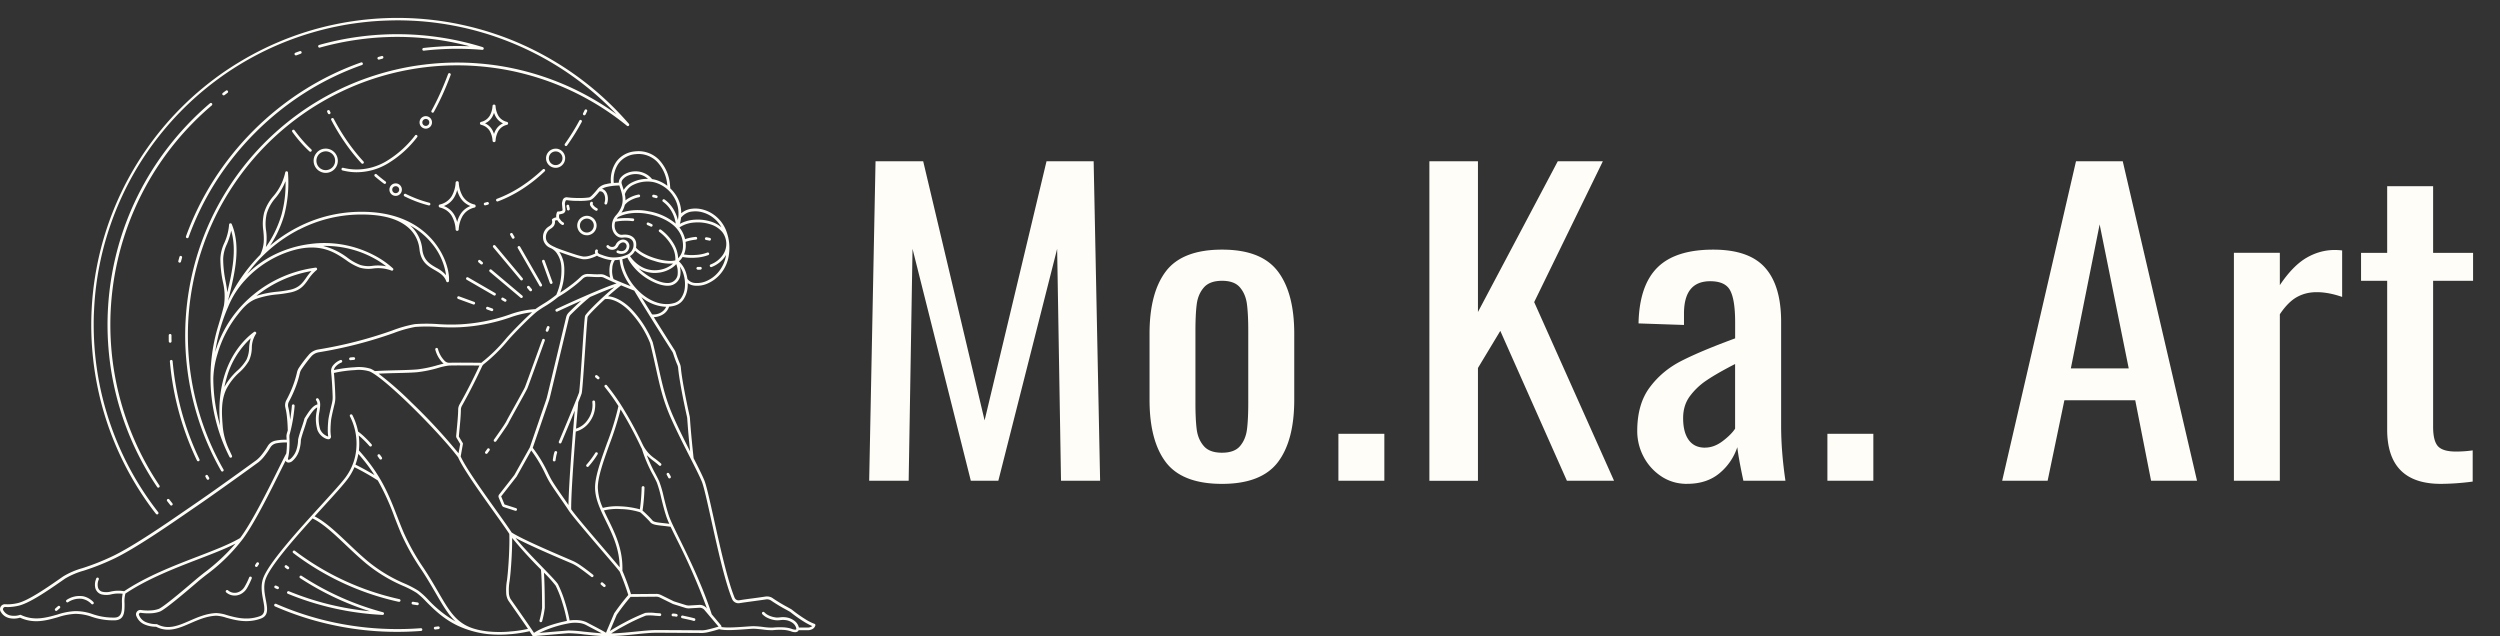
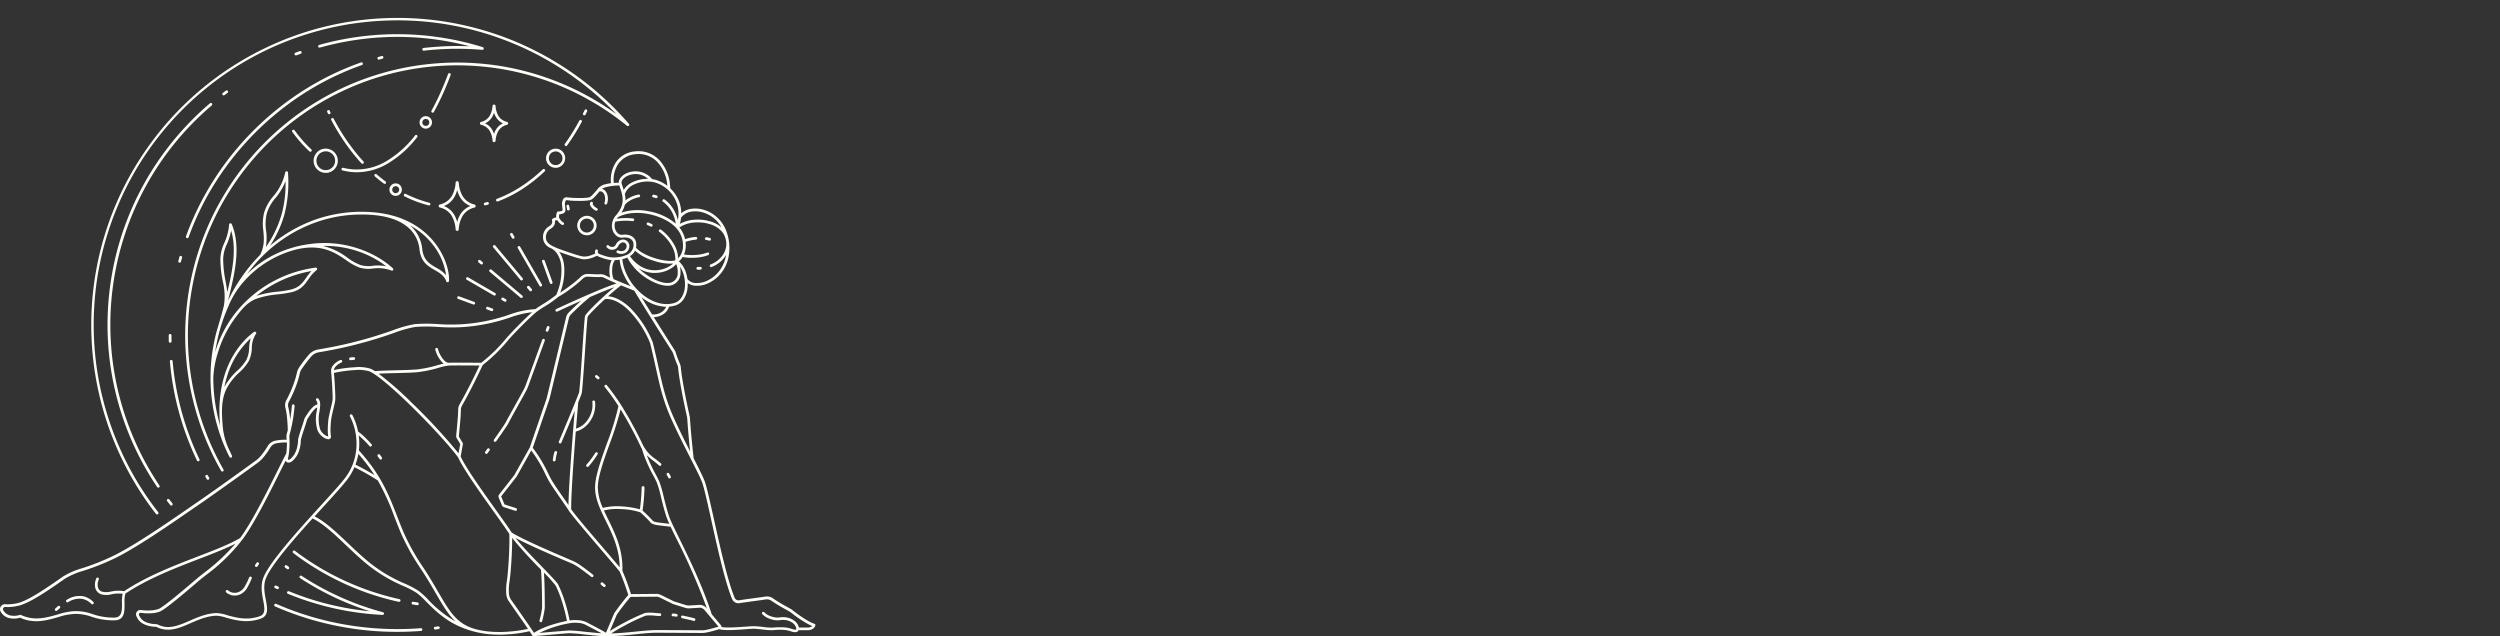
<svg xmlns="http://www.w3.org/2000/svg" width="279" height="71" fill="none">
  <rect width="100%" height="100%" fill="#333333" stroke="none" />
-   <path fill="#FFFDF7" d="M97.71 18h5.319l6.852 28.918L116.791 18h5.26l.721 35.652h-4.363l-.432-25.882-6.564 25.882h-3.07l-6.505-25.882-.432 25.882H97zM136.379 54c-2.937 0-5.025-.8-6.253-2.393q-1.836-2.402-1.837-6.98v-7.396c0-3.046.614-5.366 1.837-6.97 1.228-1.598 3.316-2.403 6.253-2.403s4.977.805 6.211 2.404c1.228 1.603 1.848 3.923 1.848 6.97v7.395c0 3.051-.62 5.38-1.848 6.98C141.356 53.2 139.289 54 136.379 54m0-3.477q1.388-.001 2.013-.746.625-.744.769-1.849.144-1.102.145-2.992v-7.96q0-1.897-.145-3.016-.144-1.126-.769-1.869-.625-.756-2.013-.755c-.924 0-1.607.255-2.035.755q-.647.75-.79 1.869c-.096.745-.144 1.746-.144 3.016v7.96q0 1.889.144 2.992.143 1.105.79 1.85c.428.5 1.106.745 2.035.745M149.366 48.409h5.127v5.243h-5.127zM159.519 18h5.42v16.818L173.846 18h5.031l-7.663 15.714 8.913 19.938h-5.261l-7.433-16.725-2.494 4.14v12.59h-5.42zM188.276 54q-1.593.001-2.858-.829a5.9 5.9 0 0 1-1.991-2.197 6.1 6.1 0 0 1-.711-2.87c0-1.995.46-3.619 1.389-4.865q1.386-1.867 3.54-2.962c1.437-.736 3.439-1.575 5.997-2.516v-1.8c0-1.678-.186-2.855-.555-3.546q-.544-1.03-2.227-1.03c-1.954 0-2.926 1.201-2.926 3.605v1.275l-5.074-.172c.059-2.82.759-4.895 2.105-6.234q2.01-2 6.232-2 3.98 0 5.772 2 1.804 2.001 1.805 6.048v11.619q0 2.862.481 6.12h-4.694q-.536-2.5-.678-3.741a6.35 6.35 0 0 1-1.981 2.903c-.946.79-2.147 1.187-3.616 1.187zm2.002-4.046q1.01.002 1.971-.726c.635-.48 1.1-.947 1.388-1.388v-7.215c-1.372.702-2.435 1.315-3.193 1.83a7.5 7.5 0 0 0-1.869 1.78c-.492.677-.737 1.481-.737 2.423 0 1.06.208 1.868.624 2.442q.624.86 1.816.859zM203.938 48.409h5.127v5.243h-5.127zM231.681 18h5.218l8.288 35.652h-5.127l-1.767-8.98h-7.909l-1.869 8.98h-5.074zm5.885 23.115-3.246-16.072-3.215 16.072zM249.304 28.216h5.126v3.605c.962-1.437 1.95-2.447 2.948-3.036q1.512-.888 3.194-.887c.283 0 .55.02.811.049v5.189q-1.536-.53-2.825-.53c-.859 0-1.575.186-2.237.554-.652.368-1.287 1.006-1.891 1.913v18.579h-5.126zM272.406 54q-5.998-.001-5.997-6.072V31.336h-2.916V28.22h2.916v-7.44h5.127v7.44h4.459v3.115h-4.459v16.288c0 1.03.17 1.746.523 2.158q.536.612 2.024.613.954 0 1.869-.132v3.482a28 28 0 0 1-3.551.255z" />
  <path fill="#FFFDF7" fill-rule="evenodd" d="M62.082 50.351a.15.15 0 0 0-.2.085 2 2 0 0 0-.065.214q-.028.114-.052.24a8 8 0 0 0-.069.432.15.15 0 0 0 .033.115.14.14 0 0 0 .102.055.16.16 0 0 0 .114-.032.14.14 0 0 0 .056-.102s.026-.197.065-.41q.022-.113.049-.223.024-.089.052-.177a.15.15 0 0 0-.085-.197M72.25 25.118a6 6 0 0 1 .363.164c.039.02.075.023.117.01a.16.16 0 0 0 .089-.08.15.15 0 0 0 .006-.114.14.14 0 0 0-.078-.088c-.069-.033-.131-.066-.187-.089q-.087-.04-.19-.085a.15.15 0 0 0-.114.003.16.16 0 0 0-.078.082.14.14 0 0 0 0 .115.2.2 0 0 0 .078.085zM56.756 47.194c.068-.148.474-.879.909-1.666.53-.954 1.105-1.99 1.193-2.193.082-.19.556-1.499 1.092-2.98.281-.774.58-1.6.847-2.332a.15.15 0 0 0-.003-.118.17.17 0 0 0-.088-.082.15.15 0 0 0-.118.007.15.15 0 0 0-.079.092c-.268.734-.565 1.554-.846 2.33-.537 1.48-1.008 2.781-1.086 2.968-.082.19-.65 1.216-1.177 2.164-.442.794-.85 1.531-.922 1.685a9 9 0 0 1-.393.617c-.268.396-.624.908-.961 1.38q-.036.052-.023.115a.13.13 0 0 0 .062.098.14.14 0 0 0 .115.026.16.16 0 0 0 .098-.062c.34-.479.7-.993.961-1.384a8 8 0 0 0 .422-.659zm-2.368 2.895-.147.207q-.051.073-.079.108a.16.16 0 0 0-.032.115.14.14 0 0 0 .059.101.14.14 0 0 0 .11.03.15.15 0 0 0 .102-.06q.02-.025.085-.114l.15-.207c.023-.032.03-.072.023-.111a.15.15 0 0 0-.062-.098.15.15 0 0 0-.11-.03.15.15 0 0 0-.102.06zm6.615-13.076q.06.024.118-.006a.14.14 0 0 0 .078-.085l.063-.171.058-.157a.14.14 0 0 0-.003-.118.14.14 0 0 0-.085-.08.15.15 0 0 0-.196.092l-.062.161-.062.17a.14.14 0 0 0 .006.119.14.14 0 0 0 .085.079zm6.4 28.116-.131-.112a.14.14 0 0 0-.111-.03.14.14 0 0 0-.102.057.15.15 0 0 0-.036.111q.005.064.053.102l.13.111.134.112q.05.04.112.036a.17.17 0 0 0 .104-.056c.03-.033.036-.069.033-.111a.15.15 0 0 0-.056-.105c-.01-.013-.134-.112-.134-.115zm8.119 3.397a1.4 1.4 0 0 0-.422-.053.15.15 0 0 0-.108.05.15.15 0 0 0-.042.11c0 .044.016.076.049.106q.047.043.11.042.083-.002.17.007.078.01.155.03a.14.14 0 0 0 .114-.014.14.14 0 0 0 .072-.091c.01-.043.01-.08-.013-.115a.15.15 0 0 0-.092-.076zM42.407 50.755a.16.16 0 0 0-.101-.063.14.14 0 0 0-.115.03.15.15 0 0 0-.062.102.15.15 0 0 0 .03.114c.124.174.199.285.202.285a.14.14 0 0 0 .098.063q.063.013.115-.023a.16.16 0 0 0 .065-.099.16.16 0 0 0-.02-.114s-.072-.108-.212-.299zm-13.78 12.062a1 1 0 0 0-.075.108c-.023.037-.05.076-.072.115a.14.14 0 0 0-.02.115q.015.06.07.095.053.035.117.02a.15.15 0 0 0 .095-.07l.065-.104c.023-.036.05-.069.069-.098a.16.16 0 0 0 .03-.115.15.15 0 0 0-.063-.102.14.14 0 0 0-.114-.03.15.15 0 0 0-.102.063zm-.621 1.541a.13.13 0 0 0-.114 0 .14.14 0 0 0-.086.082 7 7 0 0 1-.474.98 1.43 1.43 0 0 1-.572.587c-.21.119-.435.171-.674.148a1.12 1.12 0 0 1-.637-.272.14.14 0 0 0-.108-.04.16.16 0 0 0-.105.046.15.15 0 0 0-.046.105q-.001.06.043.109.166.147.373.239.204.089.428.115.225.025.442-.02c.143-.03.287-.079.418-.15q.453-.25.7-.702a8.5 8.5 0 0 0 .497-1.027.15.15 0 0 0 0-.118.14.14 0 0 0-.082-.082zm62.901 5.266a5.3 5.3 0 0 1-1.089-.557 15 15 0 0 1-1.396-.99c-.02-.017-.043-.03-.062-.05a1 1 0 0 0-.066-.042c-.153-.089-.297-.168-.444-.25a17 17 0 0 1-1.59-.96l-.006-.007a1.1 1.1 0 0 0-.396-.177 1.2 1.2 0 0 0-.428-.016c-.343.055-.83.121-1.344.19-.55.072-1.128.15-1.596.226a.45.45 0 0 1-.304-.056.46.46 0 0 1-.203-.23c-.794-1.927-1.638-5.74-2.312-8.783-.457-2.052-.833-3.757-1.072-4.331-.262-.623-.687-1.47-1.19-2.453-.072-.652-.314-2.928-.41-4.459a1 1 0 0 0-.012-.115l-.02-.114a88 88 0 0 1-.657-3.217c-.147-.813-.275-1.616-.327-2.206a2 2 0 0 0-.036-.223 2 2 0 0 0-.072-.214 12 12 0 0 1-.203-.505c-.085-.213-.17-.462-.251-.714a1.215 1.215 0 0 0-.163-.344 391 391 0 0 1-2.293-3.633q.53-.015.99-.286a1.6 1.6 0 0 0 .717-.885q.332-.03.65-.118.594-.173.949-.685.406-.61.464-1.348.023-.236.016-.479.36.255.802.289a2.86 2.86 0 0 0 1.494-.279 3.9 3.9 0 0 0 1.413-1.105 4.1 4.1 0 0 0 .889-2.101 5.3 5.3 0 0 0-.249-2.492 3.94 3.94 0 0 0-1.533-2.01 3.7 3.7 0 0 0-1.17-.521 3.2 3.2 0 0 0-1.171-.08c-.455.05-.854.217-1.2.51a3.7 3.7 0 0 0-.73-2.224 4 4 0 0 0-.494-.56 6 6 0 0 0-.029-.368 4.58 4.58 0 0 0-1.25-2.846 3.203 3.203 0 0 0-2.629-.915 2.87 2.87 0 0 0-2.118 1.161 3.58 3.58 0 0 0-.592 2.39 5 5 0 0 0-.526.099 1.6 1.6 0 0 0-.91.485 8 8 0 0 1-.624.718 1.3 1.3 0 0 1-.353.285 7 7 0 0 1-1.207.066 9 9 0 0 1-1.252-.072.47.47 0 0 0-.304.052.44.44 0 0 0-.2.233c-.016.043-.026.079-.039.118q-.019.065-.033.125-.023.11-.016.22c.007.078.013.176.023.278.013.138.026.262.04.354a.1.1 0 0 1-.017.076.13.13 0 0 1-.062.049 2 2 0 0 1-.216.059q-.089.019-.18.013-.114-.01-.154.098c-.072.18-.098.37-.075.56a.9.9 0 0 0-.419.168q-.087.064-.058.167a.51.51 0 0 1-.102.489 2 2 0 0 1-.206.167 1.356 1.356 0 0 0-.693 1.233q0 .378.213.698.208.317.556.47.442.177.729.556.506.715.549 1.587a6.74 6.74 0 0 1-.569 3.112q-.712.576-1.498 1.043c-.33.206-.624.393-.83.55q-1.517.093-2.94.627a20 20 0 0 1-5.578 1.078q-1.158.05-2.316-.03a18 18 0 0 0-2.619-.002c-.853.154-1.69.39-2.501.705A47.4 47.4 0 0 1 35.524 39a1.76 1.76 0 0 0-1.057.587c-.176.203-.372.443-.572.708q-.267.35-.53.745a1.4 1.4 0 0 0-.137.255q-.06.139-.088.282-.178.782-.468 1.528a13 13 0 0 1-.713 1.551 1.2 1.2 0 0 0-.134.413q-.03.216.023.426.129.54.18 1.096c.049.449.075.937.088 1.43q-.045.166-.095.324-.03.103-.045.213a1 1 0 0 0-.004.216c.007.089.01.194.013.305a5.3 5.3 0 0 0-1.249.099q-.583.124-.883.646-.286.476-.634.914a3.6 3.6 0 0 1-.585.6 380 380 0 0 1-3.849 2.768 173 173 0 0 1-2.989 2.095c-.242.167-.608.42-1.03.708-2.132 1.469-5.765 3.974-8.103 5.115q-1.678.808-3.45 1.377a8.6 8.6 0 0 0-2.158.925c-.124.085-.294.203-.48.334-1.273.882-3.434 2.387-4.618 2.65a5 5 0 0 1-.781.117 4 4 0 0 1-.582.007.53.53 0 0 0-.514.265.5.5 0 0 0-.078.25.52.52 0 0 0 .085.33c.21.352.507.581.902.69a2.33 2.33 0 0 0 1.246-.037c1.55.712 2.937.315 4.222-.049a7.2 7.2 0 0 1 1.923-.374q.95 0 1.847.322a7.4 7.4 0 0 0 2.511.4c1.178 0 1.168-.964 1.161-1.905a3.4 3.4 0 0 1 .095-1.08c2.489-1.665 5.523-2.832 8.178-3.855 1.56-.6 2.989-1.15 4.11-1.725a22 22 0 0 1-3.488 3.25c-.324.255-.622.488-.896.724l-.053.043c-1.213 1.036-3.577 3.052-4.136 3.272a3.1 3.1 0 0 1-.877.167 5 5 0 0 1-1.095-.046.5.5 0 0 0-.262.033.5.5 0 0 0-.157.108.5.5 0 0 0-.104.161.46.46 0 0 0 .006.377c.177.433.481.748.91.935q.62.26 1.291.255c1.347.689 2.544.17 3.849-.4.88-.383 1.815-.79 2.861-.832q.57.034 1.108.22c1.01.278 2.352.652 3.862.104.9-.328.75-1.128.563-2.108-.138-.725-.295-1.56-.01-2.328.53-1.433 2.972-4.246 5.229-6.745 1.187.578 2.38 1.706 3.695 2.955.72.682 1.474 1.396 2.289 2.078a17.2 17.2 0 0 0 4.15 2.509q.768.324 1.477.767.565.431 1.047.957c.915.922 2.142 2.151 3.992 2.902.932.38 1.9.63 2.9.741q1.178.117 2.358.023c.779-.052 1.544-.17 2.303-.344.15.22.261.39.317.482.036.055.088.082.15.072.334-.03 1.158-.105 1.988-.174.821-.069 1.616-.138 1.9-.157q.865.02 1.723.134c.779.082 1.642.174 2.283.194q.224.008.454.003c1.06-.013 2.162-.125 3.146-.226.83-.086 1.58-.158 2.158-.158.9 0 2.39.01 3.555.017l1.625.01q.374-.022.739-.115c.412-.095.867-.23 1.131-.308.599.18 2.044.072 3.015 0 .36-.027.651-.05.805-.05.265 0 .65.043 1.033.086q.559.083 1.122.075c.389-.043.784-.052 1.174-.033q.44.02.853.16.225.095.47.096.149.002.272-.076a.3.3 0 0 0 .118-.144h1.004c.193.004.373-.042.543-.13a.67.67 0 0 0 .32-.391.15.15 0 0 0-.01-.118.15.15 0 0 0-.091-.075zm-15.905-30.42q.04.063.072.13.034.07.055.138c.089.273.177.522.256.731.078.21.153.39.209.519a1 1 0 0 1 .055.167.8.8 0 0 1 .03.177c.055.6.183 1.41.333 2.233.242 1.344.543 2.715.658 3.226q.01.044.016.092c.007.033.01.059.01.092a93 93 0 0 0 .323 3.672c-.588-1.157-1.242-2.456-1.83-3.774-.893-1.99-1.24-3.55-1.698-5.62-.183-.83-.386-1.74-.644-2.777l-.01-.03a11.6 11.6 0 0 0-2.508-3.82c-.928-.885-1.815-1.252-2.469-1.298a23 23 0 0 1 1.452-1.216c.585.24 1.138.462 1.468.59.35.594 1.03 1.695 1.747 2.85a372 372 0 0 0 2.475 3.924zM62.449 49.483q.059.024.117 0a.16.16 0 0 0 .085-.082c.393-.935.945-2.253 1.38-3.306l.111-.265c-.196 2.305-.657 7.98-.703 10.531a62 62 0 0 0-.67-.97c-.504-.725-1.02-1.469-1.275-1.935q-.156-.285-.33-.646a15.2 15.2 0 0 0-1.71-2.83l1.817-5.294c.072-.214.121-.437.174-.656.379-1.577 1.566-6.538 2.05-8.548a.8.8 0 0 1 .222-.393c.2-.2.546-.538.936-.902a19 19 0 0 1 1.2-1.043l.97-.413c.642-.265 1.243-.508 1.73-.678-.506.42-1.072.927-1.589 1.416-.873.826-1.608 1.6-1.67 1.787-.056.167-.184 2.033-.314 3.987-.144 2.111-.295 4.328-.357 4.554-.046.16-.419 1.079-.873 2.18-.48 1.158-1.007 2.42-1.38 3.302a.15.15 0 0 0 0 .118q.025.058.085.086zm6.435-18.158-.406-.174a2.5 2.5 0 0 1-.147-1.21 1.7 1.7 0 0 1 .291-.912 4 4 0 0 0 .527-.046q.045.458.173.896.34 1.127 1.056 2.059c-.431-.17-.978-.394-1.494-.613m4.915 3.528a1.64 1.64 0 0 1-1.027.232c-.435-.698-.854-1.373-1.194-1.928a4.58 4.58 0 0 0 2.76 1.082 1.3 1.3 0 0 1-.54.61zm2.632-2.804q-.05.654-.409 1.2a1.4 1.4 0 0 1-.781.567 3 3 0 0 1-.667.115c-1.05.06-2.13-.423-3.022-1.193a8 8 0 0 1-.546-.528q-.009-.01-.016-.02a6.2 6.2 0 0 1-1.37-2.393 4.7 4.7 0 0 1-.167-.873q.251-.058.487-.157l.069-.03q.046.089.091.181a6.26 6.26 0 0 0 2.413 2.341c.972.55 1.972.79 2.59.521a1 1 0 0 0 .092-.046q.299-.153.494-.43.195-.274.238-.609a2.4 2.4 0 0 0-.055-.948c.193.28.337.58.425.909q.197.683.134 1.397zm-5.798-7.669a6.3 6.3 0 0 0-1.053-.04q-.376.015-.748.073c.042-.062.085-.118.134-.177.945-.505 2.174-.577 3.345-.358 1.295.24 2.508.833 3.175 1.587q.118.138.222.286a2.83 2.83 0 0 1 .514 1.711c0 .525-.183.98-.54 1.367a3.4 3.4 0 0 0-.435-1.511 5.3 5.3 0 0 0-1.481-1.685.156.156 0 0 0-.216.03.14.14 0 0 0-.03.114.15.15 0 0 0 .06.101 5 5 0 0 1 1.396 1.58c.281.496.415 1.027.392 1.594-.523.154-1.422.033-2.295-.242-.886-.279-1.727-.715-2.096-1.174.032-.16.042-.325.022-.489a1 1 0 0 0-.284-.616 1.2 1.2 0 0 0-.585-.308 1.9 1.9 0 0 0-.667-.023.63.63 0 0 1-.524-.177.9.9 0 0 1-.222-.295 1.2 1.2 0 0 1-.118-.397q-.034-.301.066-.587.46-.09.925-.105.504-.02 1.007.04a.153.153 0 0 0 .177-.135.15.15 0 0 0-.033-.115.16.16 0 0 0-.108-.055zm4.993 6.266a1.04 1.04 0 0 1-.19.479 1.1 1.1 0 0 1-.454.37c-.53.23-1.425 0-2.318-.505a6.7 6.7 0 0 1-1.396-1.052l.039.023a3.3 3.3 0 0 0 1.998.491 3.4 3.4 0 0 0 1.667-.547 2.5 2.5 0 0 0 .498-.43q.217.567.153 1.168zm-4.754-2.669a5.4 5.4 0 0 0 2.112 1.131q1.035.36 2.13.305a2.4 2.4 0 0 1-.305.24 3.1 3.1 0 0 1-1.52.498 3 3 0 0 1-1.822-.45 3.9 3.9 0 0 1-1.164-1.117c.249-.148.435-.351.569-.607m5.127-3.65v-.035a1.9 1.9 0 0 1 .563-.476q.329-.18.703-.21c.356-.042.713-.02 1.06.07q.577.147 1.072.478.7.474 1.118 1.213a3.4 3.4 0 0 0-1.174-.636 4.9 4.9 0 0 0-1.854-.21 3.9 3.9 0 0 0-1.612.462q.088-.324.128-.659zm1.511.506a4.5 4.5 0 0 1 1.736.193q.798.232 1.348.856.216.276.333.606t.128.68a2.17 2.17 0 0 1-.402 1.308 2.94 2.94 0 0 1-1.354 1.039.15.15 0 0 0-.079.082.14.14 0 0 0 0 .114.18.18 0 0 0 .079.086c.036.02.075.016.114.003a3.24 3.24 0 0 0 1.491-1.15 3 3 0 0 0 .128-.2 3.9 3.9 0 0 1-.811 1.855 3.55 3.55 0 0 1-1.298 1.02c-.422.206-.87.288-1.338.255a1.14 1.14 0 0 1-.87-.452 4 4 0 0 0-.12-.56 2.9 2.9 0 0 0-.831-1.4l.033-.03c.15-.135.278-.282.382-.456q.708.13 1.426.075.752-.03 1.455-.295a.16.16 0 0 0 .075-.085.15.15 0 0 0-.003-.111.14.14 0 0 0-.079-.08.14.14 0 0 0-.11-.003 4.3 4.3 0 0 1-1.355.27q-.631.045-1.258-.056.189-.447.202-.931a3 3 0 0 0-.023-.473 5 5 0 0 1 .543-.154q.309-.067.618-.095a.14.14 0 0 0 .102-.056.15.15 0 0 0 .032-.111.14.14 0 0 0-.052-.102c-.033-.026-.069-.042-.108-.036a5 5 0 0 0-1.19.25 3.3 3.3 0 0 0-.631-1.306 3.4 3.4 0 0 1 1.694-.55zm-2.459-3.066q.4.546.563 1.2c.107.436.137.879.078 1.325q-.014.137-.043.275a4 4 0 0 0-.35-.957 3.7 3.7 0 0 0-1.134-1.348.15.15 0 0 0-.111-.026.15.15 0 0 0-.102.062.16.16 0 0 0-.026.115.13.13 0 0 0 .062.098q.67.495 1.043 1.236c.197.384.32.787.383 1.21a6.4 6.4 0 0 0-3.048-1.383 5.9 5.9 0 0 0-3.014.154q.262-.394.379-.856.25-.315.605-.502c.307-.17.63-.292.977-.357a.16.16 0 0 0 .099-.066q.033-.055.022-.114a.15.15 0 0 0-.065-.099q-.05-.034-.114-.023a3.7 3.7 0 0 0-1.07.39 2.6 2.6 0 0 0-.382.263 3 3 0 0 0-.069-.689 1.82 1.82 0 0 1 1.004-1.075 3.56 3.56 0 0 1 1.946-.315q.309.038.598.14 1.094.396 1.776 1.339zm-5.543-.866c-.045-.137-.091-.272-.127-.403a.5.5 0 0 1 .127-.479q.239-.284.586-.423c.278-.114.565-.173.87-.17q.775.01 1.353.534a3.8 3.8 0 0 0-1.72.37q-.626.287-.994.873-.045-.149-.095-.298zm-.474-2.659q.34-.458.837-.724.5-.272 1.063-.312.103-.01.196-.016.609-.031 1.178.19.57.221 1.003.65a4.28 4.28 0 0 1 1.158 2.655l.007.052a4 4 0 0 0-1.1-.6 3 3 0 0 0-.6-.147 2.3 2.3 0 0 0-.809-.636 2.34 2.34 0 0 0-1-.233 2.4 2.4 0 0 0-.994.193 1.75 1.75 0 0 0-.707.515.87.87 0 0 0-.209.558c-.193.006-.382.016-.559.03a3.2 3.2 0 0 1 .536-2.178zm-7.037 9.368c-.611-.256-1.075-.544-1.075-1.115a1.06 1.06 0 0 1 .143-.57 1.06 1.06 0 0 1 .419-.414q.134-.089.248-.206a.77.77 0 0 0 .193-.67.8.8 0 0 1 .262-.068c.049.069.128.174.193.256q.147.164.337.269.054.03.117.016a.15.15 0 0 0 .092-.072.15.15 0 0 0 .016-.118.15.15 0 0 0-.072-.092 1 1 0 0 1-.245-.193 8 8 0 0 1-.216-.286 1 1 0 0 1 .007-.426q.074-.005.144-.02.128-.03.252-.065a.4.4 0 0 0 .225-.174.42.42 0 0 0 .066-.279 11 11 0 0 1-.036-.35c-.01-.089-.017-.184-.023-.273v-.065c0-.02.006-.046.01-.066l.026-.101q.014-.046.032-.095a.14.14 0 0 1 .063-.073.17.17 0 0 1 .104-.02q.647.09 1.298.08.653.018 1.302-.086.275-.129.477-.357c.183-.184.38-.413.543-.617a.45.45 0 0 1 .22.014.43.43 0 0 1 .225.167.9.9 0 0 1 .15.324q.093.384-.03.758a.14.14 0 0 0 .007.118q.03.06.092.078.063.02.117-.01a.16.16 0 0 0 .076-.095 1.66 1.66 0 0 0 .036-.927 1.1 1.1 0 0 0-.206-.436.76.76 0 0 0-.376-.27l-.026-.01q.263-.15.562-.216a6.3 6.3 0 0 1 1.377-.154q.044.149.098.302c.271.843.591 1.816-.465 3.013a1.75 1.75 0 0 0-.457 1.364q.03.262.147.498c.072.148.173.276.294.387q.324.298.762.253.284-.04.562.02a.9.9 0 0 1 .435.223.7.7 0 0 1 .196.432q.025.23-.029.456a1.27 1.27 0 0 1-.84.84 3.54 3.54 0 0 1-1.79.206 4.5 4.5 0 0 1-.846-.243c-.088-.03-.16-.059-.226-.078-.016-.007-.032-.01-.049-.02a.4.4 0 0 1-.173-.141q-.051-.063-.033-.141.001-.01.007-.016a.16.16 0 0 0 .006-.118.16.16 0 0 0-.078-.086.15.15 0 0 0-.118-.006.16.16 0 0 0-.088.078.2.2 0 0 0-.02.056.42.42 0 0 0 .02.308 4 4 0 0 1-.67.26 1.9 1.9 0 0 1-.69.078 7 7 0 0 1-.991-.265 36 36 0 0 1-1.18-.4 13 13 0 0 1-.91-.341zm.968 2.17a3.3 3.3 0 0 0-.556-1.675c.396.147 1.027.37 1.583.544q.513.176 1.046.279.414.033.808-.085.408-.113.782-.309a.8.8 0 0 0 .245.132c.055.016.127.045.21.072q.438.173.908.259.133.02.272.03-.21.423-.24.891c-.029.357-.006.715.073 1.066-.206-.096-.386-.18-.527-.253a1 1 0 0 0-.29-.102 1 1 0 0 0-.305-.023 7 7 0 0 1-.808-.01c-.176-.01-.362-.019-.575-.022a1.06 1.06 0 0 0-.772.314q-.6.57-1.269 1.053a17 17 0 0 1-1.03.712 6.8 6.8 0 0 0 .448-2.873zM32.3 48.755a.8.8 0 0 1 .036-.315q.416-1.548.543-3.151a.16.16 0 0 0-.04-.108.14.14 0 0 0-.1-.053.16.16 0 0 0-.108.033.14.14 0 0 0-.056.102c0 .003-.055.721-.193 1.57-.01-.092-.016-.18-.026-.269a8 8 0 0 0-.186-1.134.84.84 0 0 1 .081-.617q.416-.77.73-1.586.3-.767.48-1.574a1.3 1.3 0 0 1 .183-.433c.17-.252.347-.498.52-.728.197-.259.39-.498.563-.698q.164-.191.389-.318.225-.124.48-.164a48 48 0 0 0 8.323-2.138 13.3 13.3 0 0 1 2.432-.689c.86-.062 1.714-.059 2.574.007q1.172.078 2.348.03a20.3 20.3 0 0 0 5.654-1.092 11 11 0 0 1 2.459-.587c-.347.308-.775.718-1.2 1.14-.69.686-1.377 1.41-1.7 1.791l-.07.082a17.4 17.4 0 0 1-2.58 2.528l-.01.006c-.032.03-.068.06-.098.096l-.752-.007c-1.085-.01-2.256-.016-2.867.007a.7.7 0 0 1-.5-.23 2.94 2.94 0 0 1-.73-1.302.15.15 0 0 0-.065-.101.14.14 0 0 0-.118-.023.15.15 0 0 0-.098.069.15.15 0 0 0-.02.118q.218.832.808 1.452.064.06.128.108c-.206.05-.435.112-.684.177-.745.223-1.5.38-2.276.473-.64.052-1.376.072-2.18.091-.792.02-1.649.04-2.538.095a4 4 0 0 0-.468-.259 4.4 4.4 0 0 0-1.76-.17c-.79.042-1.572.144-2.347.315a.8.8 0 0 1 .173-.361q.28-.324.677-.482a.14.14 0 0 0 .072-.085.15.15 0 0 0-.003-.112.153.153 0 0 0-.193-.082c-.31.128-.576.315-.791.57a1 1 0 0 0-.242.771c.029.256.068.77.104 1.325.03.511.056 1.056.066 1.456a3 3 0 0 1-.017.354 3 3 0 0 1-.062.35l-.049.204c-.15.63-.31 1.298-.353 1.662-.03.27-.059.656-.062 1.04q-.01.393.049.787c.003.02.02.013.013.02-.007.006 0-.01-.02-.01a.5.5 0 0 1-.17-.056q-.496-.236-.722-.731a4.04 4.04 0 0 1-.072-2.023c.085-.587.15-1.066-.128-1.4a.14.14 0 0 0-.105-.056.15.15 0 0 0-.11.036.15.15 0 0 0-.056.105.14.14 0 0 0 .032.111.68.68 0 0 1 .128.446c-.517.112-.974.83-1.328 1.38l-.095.148s-.016.03-.02.046c-.11.41-.225.754-.34 1.085-.133.397-.26.777-.362 1.217q-.006.02-.007.039a4 4 0 0 1-.193 1.167 2.26 2.26 0 0 1-.637.974.4.4 0 0 1-.216.111q-.03.005-.059-.006a.04.04 0 0 1-.02-.023.3.3 0 0 1 .01-.17q.12-.523.14-1.06.04-.648 0-1.298zm18.62.023q.014.068.052.127l.386.643-.187 1.04a64 64 0 0 0-5.258-5.676 37 37 0 0 0-3.659-3.21c.749-.04 1.462-.056 2.122-.072.818-.02 1.563-.036 2.198-.092a13.7 13.7 0 0 0 2.328-.479q.584-.185 1.19-.262h.017c.608-.023 1.772-.013 2.854-.007h.546c-.238.515-.552 1.171-.928 1.919-.38.75-.814 1.58-1.302 2.439a1.19 1.19 0 0 0-.147.548c-.003.626-.091 1.527-.186 2.547l-.04.394a.5.5 0 0 0 .01.137zM22.074 62.106c-2.662 1.026-5.703 2.193-8.22 3.875a3.7 3.7 0 0 0-1.459.033q-.503.136-1.007.017l-.046-.017a.67.67 0 0 1-.422-.534 1.36 1.36 0 0 1 .079-.748v-.007s.016-.032.026-.058a.15.15 0 0 0 0-.115.14.14 0 0 0-.082-.082.15.15 0 0 0-.114-.004.17.17 0 0 0-.085.08q-.011.024-.026.068v.01q-.177.446-.098.918.044.254.206.456a1 1 0 0 0 .398.301l.046.017.013.006q.586.153 1.164 0a3.7 3.7 0 0 1 1.24-.059c-.069.351-.095.709-.075 1.066.006.79.013 1.593-.854 1.593a7 7 0 0 1-2.42-.386A5.7 5.7 0 0 0 8.4 68.2a7.4 7.4 0 0 0-2.001.387c-1.246.35-2.593.734-4.058.043a.15.15 0 0 0-.108-.01 2.07 2.07 0 0 1-1.138.052 1.18 1.18 0 0 1-.723-.554.22.22 0 0 1 0-.259.3.3 0 0 1 .082-.085.23.23 0 0 1 .15-.036q.313.021.625-.007.417-.034.824-.128c1.243-.275 3.437-1.8 4.725-2.695l.48-.334a8.6 8.6 0 0 1 2.08-.886 27 27 0 0 0 3.49-1.39c2.357-1.15 6.003-3.665 8.142-5.138.386-.265.72-.498 1.03-.708.68-.462 1.828-1.269 2.995-2.102a376 376 0 0 0 3.859-2.773c.235-.194.451-.41.637-.653q.359-.451.658-.947.236-.41.696-.505c.39-.072.782-.105 1.177-.089 0 .207-.006.426-.02.643a10 10 0 0 1-.051.57c-.2.374-.504.98-.877 1.731-1.125 2.266-2.884 5.807-4.176 7.581-.036.046-.068.092-.104.138-1.168.692-2.845 1.338-4.709 2.056zm25.699 4.806a8.5 8.5 0 0 0-1.092-.993 11 11 0 0 0-1.52-.793 16.8 16.8 0 0 1-4.082-2.463c-.81-.678-1.563-1.39-2.276-2.069-1.304-1.236-2.488-2.357-3.691-2.967q.501-.556.974-1.072c1.266-1.387 2.331-2.56 2.763-3.167q.422-.585.707-1.25 1.343.668 2.606 1.479a27 27 0 0 1 1.86 4.079c.245.63.49 1.262.762 1.898a25.3 25.3 0 0 0 2.227 3.958c.17.259.32.488.451.698.445.712.821 1.358 1.161 1.941.801 1.38 1.41 2.423 2.224 3.17a12.9 12.9 0 0 1-3.074-2.449m-8.106-15.059q.22-.584.323-1.197.99 1.111 1.799 2.361a34 34 0 0 0-2.12-1.167zM56.782 70.49q-1.152.093-2.302-.02c-3.221-.35-4.016-1.721-5.592-4.433-.34-.587-.72-1.24-1.164-1.948-.13-.206-.285-.442-.455-.704a25 25 0 0 1-2.2-3.909c-.282-.649-.52-1.272-.759-1.885-.903-2.325-1.779-4.594-4.257-7.325q.018-.147.026-.298.046-.69-.046-1.368.251.204.487.433c.255.243.497.502.716.751.03.03.062.05.105.053.042 0 .078-.01.111-.04a.14.14 0 0 0 .052-.105.16.16 0 0 0-.039-.111 13 13 0 0 0-.732-.767 7 7 0 0 0-.772-.656 7 7 0 0 0-.634-1.836.15.15 0 0 0-.092-.076.154.154 0 0 0-.183.216 6.63 6.63 0 0 1 .72 3.493A6.17 6.17 0 0 1 38.6 53.22c-.425.594-1.485 1.758-2.74 3.138-2.522 2.767-5.834 6.404-6.482 8.151-.314.85-.15 1.728-.006 2.489.157.84.287 1.524-.363 1.764-1.42.518-2.708.157-3.676-.112a4.3 4.3 0 0 0-1.2-.233c-1.105.046-2.063.463-2.972.86-1.243.54-2.384 1.039-3.617.393a.2.2 0 0 0-.068-.017 3 3 0 0 1-1.207-.229 1.4 1.4 0 0 1-.752-.774.17.17 0 0 1 .023-.187.2.2 0 0 1 .072-.059.2.2 0 0 1 .098-.013q.58.083 1.157.05a3.3 3.3 0 0 0 .972-.187c.605-.237 2.995-2.276 4.221-3.325l.052-.046c.249-.213.553-.453.887-.715a20.3 20.3 0 0 0 4.136-4.066c1.311-1.796 3.077-5.35 4.205-7.626.2-.4.38-.76.533-1.062a.35.35 0 0 0 .157.17.4.4 0 0 0 .232.036.73.73 0 0 0 .39-.19q.504-.457.719-1.102.195-.61.21-1.249c.1-.426.222-.79.352-1.174.111-.334.23-.678.34-1.082l.079-.127c.3-.473.69-1.08 1.05-1.224q-.02.184-.053.387a4.3 4.3 0 0 0 .089 2.168q.274.619.882.908a.9.9 0 0 0 .269.082.29.29 0 0 0 .268-.079.3.3 0 0 0 .072-.288 4.5 4.5 0 0 1-.043-.731c.003-.364.033-.745.059-1.007.04-.348.196-1.007.343-1.626l.05-.2q.044-.194.068-.39.02-.198.016-.394c-.01-.413-.032-.96-.065-1.469a33 33 0 0 0-.091-1.21 14 14 0 0 1 2.354-.321 4.1 4.1 0 0 1 1.622.148c.82.35 2.593 1.878 4.457 3.685 2.106 2.043 4.32 4.436 5.428 5.905.523 1.223 2.465 3.944 3.996 6.089.739 1.032 1.38 1.934 1.716 2.455.027.758 0 1.663-.042 2.512-.062 1.246-.17 2.367-.229 2.728a6 6 0 0 0-.078 1.318 1.8 1.8 0 0 0 .242.885c.052.076.219.312.431.62.487.698 1.25 1.787 1.76 2.534a14 14 0 0 1-2.146.305zm.628-3.023-.432-.62a1.5 1.5 0 0 1-.187-.731q-.029-.628.076-1.246c.062-.367.17-1.502.235-2.76.036-.69.059-1.417.053-2.076a46 46 0 0 0 3.175 3.488l.042.046c.124 1.335.124 3.97.124 4.276q-.097.707-.287 1.4a.15.15 0 0 0 .11.187.14.14 0 0 0 .115-.017.16.16 0 0 0 .072-.095q.197-.727.294-1.479c0-.278 0-2.511-.094-3.93q.704.678 1.308 1.448.449.92.742 1.902.318 1 .513 2.03c-.69.147-2.501.547-3.675 1.337-.38-.583-1.53-2.233-2.188-3.17zm7.805 3.032a16 16 0 0 0-1.776-.137c-.3.023-1.095.088-1.903.157-.47.043-.958.082-1.354.118q1.544-.746 3.231-1.059l.069-.013q.524-.1 1.053-.05.446.031.843.224c.121.065.324.174.553.292.386.203.847.442 1.203.642-.582-.036-1.281-.111-1.92-.177zm2.43.125c-.363-.226-1.037-.58-1.573-.859q-.31-.16-.55-.292a2.6 2.6 0 0 0-.961-.259 4.2 4.2 0 0 0-.99.026 18 18 0 0 0-.524-2.065c-.2-.672-.458-1.322-.762-1.951-.137-.26-.86-1.003-1.74-1.912-1.023-1.052-2.26-2.328-3.005-3.272 1.452.78 4.235 1.974 5.618 2.564.38.16.654.279.759.325q.423.21.8.492c.364.252.792.577 1.273.954a.15.15 0 0 0 .111.032.14.14 0 0 0 .102-.058.15.15 0 0 0 .032-.112.14.14 0 0 0-.059-.102c-.493-.39-.925-.718-1.285-.967a6 6 0 0 0-.85-.518c-.121-.056-.392-.17-.762-.331-1.612-.689-5.134-2.2-6.18-2.895-.35-.544-.994-1.446-1.73-2.476-1.517-2.121-3.43-4.806-3.957-6.007l.249-1.396a.14.14 0 0 0-.026-.115l-.409-.682s-.01-.023-.013-.036q-.004-.02-.003-.04l.036-.396c.098-1.026.186-1.935.19-2.574q0-.105.029-.203.03-.104.078-.197c.487-.866.929-1.702 1.305-2.453.38-.75.693-1.413.935-1.93a.8.8 0 0 1 .222-.29l.01-.006a18 18 0 0 0 2.616-2.567l.069-.082c.317-.374.997-1.089 1.684-1.774.579-.577 1.16-1.125 1.527-1.42q.408-.3.84-.56a12 12 0 0 0 1.55-1.085 12.5 12.5 0 0 0 1.426-.945c.461-.331.893-.692 1.305-1.085a.76.76 0 0 1 .55-.226c.192.003.382.013.562.023q.42.029.843.013c.076-.007.15 0 .223.013a1 1 0 0 1 .212.075c.317.16.811.384 1.334.604l.056.023c-.536.17-1.298.468-2.119.81-1.962.816-4.27 1.885-4.617 2.052a.17.17 0 0 0-.082.088.14.14 0 0 0 .007.119q.029.059.091.078c.043.013.079.01.118-.01.232-.111 1.347-.63 2.645-1.203q-.218.196-.425.387c-.392.364-.739.705-.945.911-.15.151-.255.332-.304.538-.484 2.023-1.684 7.03-2.057 8.577-.049.2-.091.4-.157.597l-1.84 5.361-1.73 3.089-1.688 2.157a.34.34 0 0 0-.049.357l.353.856q.063.153.223.203l1.268.407q.06.016.115-.013a.14.14 0 0 0 .072-.089.14.14 0 0 0-.01-.114.14.14 0 0 0-.085-.076l-1.256-.403-.013-.007-.02-.01q-.009-.006-.013-.016l-.353-.856s-.006-.016-.003-.026q.001-.02.016-.03l1.684-2.153s.017-.017.02-.027l1.628-2.911a15 15 0 0 1 1.586 2.659c.121.246.233.469.337.659.259.475.785 1.226 1.292 1.96.356.512.703 1.014.945 1.387.376.594 2.25 2.778 3.76 4.545.945 1.102 1.75 2.043 1.953 2.315q.544 1.275.958 2.603a25 25 0 0 0-1.557 2.023.2.2 0 0 0-.026.043l-.906 2.147zm4.116-16.368a.15.15 0 0 0-.108.046.15.15 0 0 0-.045.108 21 21 0 0 1-.197 2.43 9.8 9.8 0 0 0-2.18-.334 6.4 6.4 0 0 0-1.956.177 5.75 5.75 0 0 1-.556-2.282c0-1.19.644-2.987 1.305-4.827a35 35 0 0 0 1.233-3.888q.107.176.219.357a44 44 0 0 1 2.004 3.748q.069.149.147.278a15 15 0 0 0 1.279 2.994c.16.305.3.57.396.783.196.548.356 1.102.477 1.67.17.698.363 1.485.618 2.226q.1.281.298.715-.36-.045-.645-.076c-.686-.075-1.085-.121-1.232-.298a10 10 0 0 0-.573-.6 11 11 0 0 0-.536-.499q.186-1.279.216-2.574a.15.15 0 0 0-.046-.111.15.15 0 0 0-.111-.046zm-2.544 2.558q1.138.014 2.227.357c.102.076.337.295.576.528.219.213.435.436.552.58.226.273.67.322 1.436.407.242.026.523.059.834.102.183.387.405.842.657 1.347a70 70 0 0 1 3.398 7.777l-.033-.039a1 1 0 0 0-.854-.364l-1.092.066a1.2 1.2 0 0 1-.363-.043l-1.35-.423-1.436-.708a1.4 1.4 0 0 0-.258-.092 1 1 0 0 0-.271-.03l-2.822.024a27 27 0 0 0-.959-2.604c.079-2.347-.791-4.121-1.576-5.721a31 31 0 0 1-.484-1.013 6.2 6.2 0 0 1 1.822-.154zm9.856 13.42q-.328.088-.67.108c-.31 0-.906-.007-1.625-.01-1.253-.01-2.858-.016-3.555-.016-.585 0-1.344.075-2.19.16-.884.089-1.861.187-2.823.217.452-.299.981-.6 1.504-.879q1.153-.633 2.374-1.118.53-.04 1.06.023c.147.01.304.023.484.033.042 0 .078-.01.111-.04a.14.14 0 0 0 .05-.104.15.15 0 0 0-.037-.112.15.15 0 0 0-.105-.052l-.48-.03a4.8 4.8 0 0 0-1.164-.013q-1.252.495-2.43 1.138c-.526.278-1.056.587-1.514.885l.762-1.806q.72-1.044 1.543-2.004l2.872-.023q.103 0 .202.023.1.025.193.069l1.439.711.03.014 1.36.426a1.4 1.4 0 0 0 .232.052q.117.016.235.007l1.092-.066a.69.69 0 0 1 .602.256c.193.23.48.564.818.964.228.269.48.57.745.885-.261.076-.713.21-1.118.305zm11.461-.292a.8.8 0 0 1-.389.092h-.987l-.03-.108a1.33 1.33 0 0 0-.46-.64 2.05 2.05 0 0 0-.812-.367 2.5 2.5 0 0 0-.83-.02q-.187.023-.373.017a2.6 2.6 0 0 1-.788-.203 1.6 1.6 0 0 1-.563-.38.16.16 0 0 0-.108-.053.17.17 0 0 0-.11.04.15.15 0 0 0-.05.107q0 .064.04.112.288.296.67.456.426.186.886.229.21.01.425-.016.368-.05.733.013c.251.052.484.157.69.311q.255.192.36.499a.4.4 0 0 1 .029.167.06.06 0 0 1-.02.046.17.17 0 0 1-.105.023 1 1 0 0 1-.356-.076 3.4 3.4 0 0 0-.942-.18 8 8 0 0 0-1.23.033q-.528.002-1.052-.076a11 11 0 0 0-1.066-.088c-.157 0-.458.023-.828.049-.873.062-2.138.157-2.753.046a.27.27 0 0 0-.062-.2c-.265-.318-.526-.633-.772-.922l-.251-.298c-1.057-3.256-2.6-6.394-3.656-8.544-.53-1.076-.936-1.902-1.093-2.358-.248-.721-.44-1.505-.611-2.2a12.4 12.4 0 0 0-.497-1.718c-.105-.24-.242-.502-.402-.806-.38-.686-.707-1.39-.988-2.122.242.233.5.453.769.65.2.153.402.31.601.494a.16.16 0 0 0 .112.04.156.156 0 0 0 .147-.164.14.14 0 0 0-.053-.105 12 12 0 0 0-.62-.508 4.06 4.06 0 0 1-1.387-1.545 43 43 0 0 0-2.015-3.773 24 24 0 0 0-2.01-2.899.14.14 0 0 0-.105-.056.15.15 0 0 0-.112.036.15.15 0 0 0-.055.105.15.15 0 0 0 .036.112q.827 1.017 1.527 2.128a30 30 0 0 1-1.285 4.16c-.67 1.866-1.325 3.692-1.325 4.932s.576 2.44 1.2 3.715c.727 1.478 1.524 3.101 1.55 5.183-.36-.436-.99-1.173-1.703-2.003-1.478-1.725-3.3-3.852-3.712-4.475-.01-1.699.285-5.751.514-8.67a2.8 2.8 0 0 0 .912-.439q.417-.305.697-.738.326-.472.467-1.032.138-.56.076-1.132a.15.15 0 0 0-.063-.101q-.053-.038-.114-.026a.15.15 0 0 0-.102.062.16.16 0 0 0-.026.114 2.8 2.8 0 0 1-.493 1.942 2.42 2.42 0 0 1-1.325 1.02c.128-1.591.232-2.781.249-2.948.21-.518.353-.889.382-.997.072-.26.223-2.489.367-4.617.13-1.937.255-3.783.297-3.911.05-.141.749-.866 1.593-1.663q.166-.158.34-.314c.582-.095 1.546.196 2.606 1.203a11.3 11.3 0 0 1 2.433 3.708c.261 1.05.46 1.948.64 2.764.462 2.086.812 3.663 1.714 5.68.67 1.494 1.423 2.97 2.07 4.242.566 1.111 1.053 2.066 1.337 2.744.23.548.605 2.24 1.057 4.279.677 3.056 1.523 6.882 2.325 8.833a.77.77 0 0 0 .84.475c.451-.072 1.033-.15 1.59-.226.506-.069.99-.134 1.35-.19a.8.8 0 0 1 .31.01q.156.038.291.131l.01.007q.781.53 1.616.977c.166.091.323.177.438.246q.021.009.045.03l.046.032c.458.364.932.705 1.426 1.013q.47.3.984.528a.5.5 0 0 1-.108.075zM74.766 53.007q-.039-.075-.088-.16a.14.14 0 0 0-.095-.073.14.14 0 0 0-.114.014.15.15 0 0 0-.072.095.14.14 0 0 0 .016.114l.085.151.079.16q.03.056.088.076a.14.14 0 0 0 .115-.006.16.16 0 0 0 .078-.089.14.14 0 0 0-.003-.115 3 3 0 0 0-.085-.173zm2.728 15.997c-.197-.062-.523-.134-.877-.213-.157-.033-.32-.069-.425-.095a.14.14 0 0 0-.114.02.16.16 0 0 0-.069.095c-.01.042 0 .079.02.115s.055.059.095.065c.183.043.307.07.428.095.35.076.674.148.847.204a.13.13 0 0 0 .118-.007q.058-.03.078-.092a.15.15 0 0 0-.01-.118.15.15 0 0 0-.095-.075zM66.637 50.49a.16.16 0 0 0-.117-.013.14.14 0 0 0-.092.072 9.5 9.5 0 0 1-.974 1.308.14.14 0 0 0-.036.108q.004.063.052.105.05.045.108.04a.15.15 0 0 0 .105-.05q.568-.639 1.013-1.367a.16.16 0 0 0 .013-.118.13.13 0 0 0-.075-.091zm.118-8.515a1 1 0 0 0-.098-.079.14.14 0 0 0-.114-.036.14.14 0 0 0-.105.056.15.15 0 0 0-.033.115.16.16 0 0 0 .06.105c.028.023.061.049.09.075.037.03.066.056.095.082a.15.15 0 0 0 .216-.013.14.14 0 0 0 .04-.112.14.14 0 0 0-.053-.108q-.058-.048-.101-.088zM65.493 26.26a1.06 1.06 0 0 0 .48-.115 1.08 1.08 0 0 0 .606-1.01.9.9 0 0 0-.036-.242 1.15 1.15 0 0 0-.233-.436 1.1 1.1 0 0 0-.399-.289 1 1 0 0 0-.235-.069q-.124-.019-.249-.013a1.146 1.146 0 0 0-.667.292 1.1 1.1 0 0 0-.333.65 1.06 1.06 0 0 0 .049.49q.04.12.105.227.064.104.153.194.32.32.765.314zm-.546-1.636a.764.764 0 0 1 .977-.095.75.75 0 0 1 .344.593.79.79 0 0 1-.576.803.8.8 0 0 1-.353.01.77.77 0 0 1-.621-.76c0-.217.072-.397.225-.551zm13.2 5.16c-.048 0-.094.007-.133.007h-.134a.14.14 0 0 0-.108.043.17.17 0 0 0-.05.108q-.001.064.046.108.045.044.108.05h.144q.08-.001.144-.007a.15.15 0 0 0 .108-.05.15.15 0 0 0 .042-.11.14.14 0 0 0-.052-.11.13.13 0 0 0-.111-.035zM6.468 67.648a5 5 0 0 1-.148.128l-.15.137a.15.15 0 0 0-.007.217q.046.05.105.05a.16.16 0 0 0 .111-.044c.033-.032.085-.075.147-.13.063-.056.108-.099.144-.125a.14.14 0 0 0 .053-.105.15.15 0 0 0-.036-.112.14.14 0 0 0-.105-.055.17.17 0 0 0-.111.036zm2.743-1.115a2.6 2.6 0 0 0-1.762.407.16.16 0 0 0-.072.095.14.14 0 0 0 .016.115q.031.056.092.072a.14.14 0 0 0 .114-.017 2.3 2.3 0 0 1 1.56-.373q.62.122 1.053.58a.16.16 0 0 0 .108.033q.058-.001.101-.046a.15.15 0 0 0 .043-.102.17.17 0 0 0-.036-.105 2.26 2.26 0 0 0-1.217-.665zm54.063-43.198q0 .065.045.108.045.046.108.046a.15.15 0 0 0 .108-.046.15.15 0 0 0 .046-.108.7.7 0 0 0-.036-.223.5.5 0 0 1-.023-.118.14.14 0 0 0-.049-.108.14.14 0 0 0-.111-.04.14.14 0 0 0-.108.053c-.026.033-.043.069-.036.112a1 1 0 0 0 .036.186.5.5 0 0 1 .023.138zm4.679 4.456a.84.84 0 0 0 .419.085.72.72 0 0 0 .438-.174.8.8 0 0 0 .2-.265.7.7 0 0 1 .202-.256.55.55 0 0 1 .252-.121.36.36 0 0 1 .235.026.4.4 0 0 1 .15.128.42.42 0 0 1 .079.315.6.6 0 0 1-.108.272.52.52 0 0 1-.242.187.78.78 0 0 1-.569-.033.15.15 0 0 0-.2.085.15.15 0 0 0 .004.118q.025.06.085.079.386.173.788.036a.8.8 0 0 0 .383-.295.9.9 0 0 0 .163-.42.7.7 0 0 0-.144-.54.74.74 0 0 0-.258-.214.67.67 0 0 0-.428-.056.9.9 0 0 0-.386.184q-.186.149-.291.36a.5.5 0 0 1-.121.168.4.4 0 0 1-.255.098.5.5 0 0 1-.269-.055.4.4 0 0 1-.134-.099.14.14 0 0 0-.104-.052.15.15 0 0 0-.111.036.14.14 0 0 0-.053.105q-.001.062.036.111c.066.072.14.131.232.174zm-1.73-4.446q.125.098.272.167.058.025.117 0a.17.17 0 0 0 .085-.082.16.16 0 0 0-.082-.203 1.117 1.117 0 0 1-.425-.364.24.24 0 0 1-.049-.105.14.14 0 0 0 .03-.111.16.16 0 0 0-.06-.102.14.14 0 0 0-.114-.03.14.14 0 0 0-.1.06.2.2 0 0 0-.037.062.41.41 0 0 0 .069.393c.078.125.18.23.294.318zM39.13 40.197q.085-.011.174-.016.097-.01.18-.01a.15.15 0 0 0 .104-.053.15.15 0 0 0 .043-.108.16.16 0 0 0-.053-.108.13.13 0 0 0-.108-.04c-.072 0-.134.007-.19.01l-.186.02a.15.15 0 0 0-.098.06.15.15 0 0 0 .023.212.15.15 0 0 0 .111.033m39.665-13.414c.121.017.239.037.36.07a.14.14 0 0 0 .114-.02.14.14 0 0 0 .069-.095.16.16 0 0 0-.016-.115.15.15 0 0 0-.095-.069 3 3 0 0 0-.393-.075.16.16 0 0 0-.108.032.17.17 0 0 0-.055.099.14.14 0 0 0 .026.108.16.16 0 0 0 .095.062zm-5.827-5.052a.15.15 0 0 0-.114.02.14.14 0 0 0-.066.098c-.01.043 0 .079.02.115a.14.14 0 0 0 .098.065q.072.017.144.033.073.019.14.043c.043.013.079.01.118-.01a.15.15 0 0 0 .075-.092.15.15 0 0 0-.01-.118.15.15 0 0 0-.091-.075q-.079-.026-.157-.046-.078-.021-.16-.036zm-39.593 3.895a15.15 15.15 0 0 1 7.04-1.685q.594 0 1.138.046c1.537.121 3.189.524 4.294 1.682q.871.96.978 2.252c.183 1.345.954 1.794 1.7 2.223.533.308 1.05.607 1.279 1.246q.037.118.163.108c.085-.01.128-.059.137-.14q.01-.11.01-.224c0-1.026-.497-2.767-1.815-4.308-1.314-1.538-3.446-2.885-6.723-3.144a15 15 0 0 0-1.164-.046 15.4 15.4 0 0 0-7.177 1.718 16 16 0 0 0-3.104 2.075c.7-1.049 1.223-2.18 1.58-3.387.412-1.57.552-3.16.428-4.777a.15.15 0 0 0-.04-.101.14.14 0 0 0-.097-.05.16.16 0 0 0-.108.027.16.16 0 0 0-.059.092 6.05 6.05 0 0 1-1.334 2.672 5 5 0 0 0-1.03 1.846 5.25 5.25 0 0 0-.082 2.006c.075.83.15 1.672-.35 2.676a18.6 18.6 0 0 0-3.597 5.138l.03-.118c.71-2.863 1.458-5.88.392-8.437q-.046-.112-.17-.092-.123.021-.127.145a6.1 6.1 0 0 1-.534 2.046 4.5 4.5 0 0 0-.44 1.787c.009.852.1 1.698.274 2.53a6.8 6.8 0 0 1 .124 2.666c-.196.8-.396 1.466-.631 2.25a19.8 19.8 0 0 0-.867 5.813q-.002 2.307.537 4.544a19.3 19.3 0 0 0 1.582 4.292q.03.055.089.076a.152.152 0 0 0 .193-.102.15.15 0 0 0-.01-.118q-.125-.265-.249-.534a7.6 7.6 0 0 1-.794-2.935c-.105-1.344-.17-2.757.438-3.997a6.6 6.6 0 0 1 1.439-1.833 5.3 5.3 0 0 0 1.056-1.278q.314-.683.33-1.433-.001-.85.454-1.574.089-.105-.006-.203-.093-.098-.2-.02c-.974.708-2.54 2.269-3.348 5.01q-.186.638-.304 1.295c-.15.866-.226 1.738-.216 2.617.003.485.026.996.079 1.53a19.2 19.2 0 0 1-.756-5.34c.043-.912.197-1.797.471-2.67a12.8 12.8 0 0 1 2.21-4.324c.596-.764 1.158-1.436 2.084-1.807a9.8 9.8 0 0 1 2.452-.508q.746-.078 1.478-.23c1.076-.252 1.478-.822 1.91-1.439a4.6 4.6 0 0 1 .906-1.03q.103-.066.058-.183-.04-.113-.163-.098a13.75 13.75 0 0 0-6.926 3.01 13.15 13.15 0 0 0-4.277 6.413q.387-2.612 1.445-5.033a9.8 9.8 0 0 1 1.841-2.934 11.6 11.6 0 0 1 2.613-2.158 11.5 11.5 0 0 1 3.123-1.318c2.845-.685 4.349.334 5.585 1.174.468.354.971.633 1.52.843q.733.21 1.485.101 1.066-.146 2.067.23.118.044.183-.066c.046-.072.032-.138-.03-.193q-.63-.57-1.35-1.027a12 12 0 0 0-3.82-1.53 11.9 11.9 0 0 0-4.11-.145q-1.392.18-2.71.662a11.8 11.8 0 0 0-4.265 2.676 16.5 16.5 0 0 1 5.782-4.955zm14.692 1.397a7.07 7.07 0 0 1 1.714 3.692c-.311-.351-.68-.63-1.099-.84-.684-.393-1.387-.8-1.55-1.996a4.05 4.05 0 0 0-1.06-2.427 5 5 0 0 0-.313-.295 8 8 0 0 1 2.312 1.863zm-18.295-3.19q.301-.973.974-1.738a6.7 6.7 0 0 0 1.119-1.872 12.9 12.9 0 0 1-.448 3.738 12.3 12.3 0 0 1-1.747 3.613 5.9 5.9 0 0 0 .026-1.84 5 5 0 0 1 .076-1.898zM25.298 42.15a9.454 9.454 0 0 1 2.685-4.4c-.101.35-.163.711-.18 1.075a3.3 3.3 0 0 1-.297 1.319 5.1 5.1 0 0 1-.998 1.2 7 7 0 0 0-1.465 1.846q.108-.547.255-1.04m9.46-11.895q-.327.354-.595.754c-.399.564-.768 1.088-1.733 1.315q-.715.152-1.445.226-1.207.103-2.364.465a13.5 13.5 0 0 1 6.134-2.764zm-9.584 1.128a13 13 0 0 1-.268-2.48 4.2 4.2 0 0 1 .422-1.671q.315-.721.47-1.492c.625 2.108.138 4.525-.434 6.879-.036-.417-.111-.817-.19-1.24zm17.16-2.207q.392.249.76.538a4.9 4.9 0 0 0-1.495-.05 3.16 3.16 0 0 1-1.367-.088 5.7 5.7 0 0 1-1.438-.803 7.5 7.5 0 0 0-2.757-1.328c1.112-.023 2.2.111 3.273.403a11.3 11.3 0 0 1 3.022 1.325zm6.086-16.682q.514-.931.985-1.964.466-1.029.89-2.164a.15.15 0 0 0-.008-.118.14.14 0 0 0-.084-.08.15.15 0 0 0-.118.007.14.14 0 0 0-.079.086 33 33 0 0 1-.88 2.147q-.466 1.029-.97 1.945a.14.14 0 0 0-.014.114q.02.061.072.092a.14.14 0 0 0 .115.013.15.15 0 0 0 .091-.072zm-4.264 7.974a.67.67 0 0 0-.493.203.7.7 0 0 0 0 .987.7.7 0 0 0 .758.15.7.7 0 0 0 .376-.377.7.7 0 0 0 .053-.268.702.702 0 0 0-.203-.492.66.66 0 0 0-.494-.203zm.278.973a.38.38 0 0 1-.274.115.37.37 0 0 1-.275-.115.38.38 0 0 1-.111-.275.38.38 0 0 1 .386-.387.382.382 0 0 1 .39.387.37.37 0 0 1-.116.275m-9.901-4.547q.046.044.111.042c.043 0 .075-.02.105-.049a.15.15 0 0 0 .042-.111.14.14 0 0 0-.049-.105q-.505-.468-.955-.984-.472-.54-.919-1.15a.15.15 0 0 0-.098-.06.16.16 0 0 0-.114.026.16.16 0 0 0-.062.102.14.14 0 0 0 .026.112q.46.633.935 1.173.461.527.978 1.004m4.25-1.095a24 24 0 0 1-1.54-2.545.15.15 0 0 0-.091-.075.15.15 0 0 0-.118.01.14.14 0 0 0-.075.091.14.14 0 0 0 .013.118q.701 1.339 1.563 2.574.825 1.19 1.805 2.256a.155.155 0 0 0 .216.01.17.17 0 0 0 .05-.108.14.14 0 0 0-.04-.108 21 21 0 0 1-1.779-2.22zm11.622 8.288q.402.703.442 1.518a.17.17 0 0 0 .098.145.17.17 0 0 0 .15 0 .16.16 0 0 0 .098-.135v-.01a3.36 3.36 0 0 1 .442-1.518q.47-.724 1.311-.921h.007q.131-.038.13-.174a.2.2 0 0 0-.026-.092.16.16 0 0 0-.105-.078 2.07 2.07 0 0 1-1.314-.925 3.33 3.33 0 0 1-.441-1.515v-.01a.174.174 0 0 0-.249-.137.17.17 0 0 0-.101.137v.01a3.4 3.4 0 0 1-.439 1.515 2.08 2.08 0 0 1-1.31.921h-.007q-.132.035-.131.17.001.05.026.093a.17.17 0 0 0 .105.078c.562.132 1 .436 1.314.922zm.259-2.026q.248-.402.356-.862.11.458.356.862a2.3 2.3 0 0 0 1.125.931 2.3 2.3 0 0 0-1.125.931 2.9 2.9 0 0 0-.356.863 3 3 0 0 0-.356-.863 2.3 2.3 0 0 0-1.125-.93 2.26 2.26 0 0 0 1.125-.932m-8.15-2.207a17 17 0 0 1-.483-.406.15.15 0 0 0-.111-.036.15.15 0 0 0-.105.052.15.15 0 0 0-.036.112q.004.061.052.105.236.206.497.413l.007.006q.254.205.513.397a.15.15 0 0 0 .111.026.152.152 0 0 0 .069-.272q-.255-.187-.503-.39zm2.764 1.78a.14.14 0 0 0-.114-.003.14.14 0 0 0-.086.076.14.14 0 0 0-.01.115.14.14 0 0 0 .073.088q.652.327 1.334.584.672.251 1.363.43.064.016.118-.017a.15.15 0 0 0 .072-.095.15.15 0 0 0-.02-.118.14.14 0 0 0-.095-.069 13 13 0 0 1-1.334-.42q-.668-.251-1.301-.567zm1.046-6.52a11.5 11.5 0 0 1-3.152 2.842 6.5 6.5 0 0 1-3.361.957q-.381 0-.76-.046a7 7 0 0 1-.751-.14.15.15 0 0 0-.187.111.16.16 0 0 0 .017.115.15.15 0 0 0 .095.069q.389.097.788.15c.265.033.526.05.794.05a6.8 6.8 0 0 0 3.512-1 11.7 11.7 0 0 0 3.237-2.918.15.15 0 0 0 .033-.112.14.14 0 0 0-.059-.105.15.15 0 0 0-.11-.033.15.15 0 0 0-.102.06zM36.8 12.73q.06-.03.078-.089a.15.15 0 0 0-.006-.118l-.075-.154a.14.14 0 0 0-.089-.079.15.15 0 0 0-.117.007.15.15 0 0 0-.079.088.14.14 0 0 0 .007.115l.075.158q.029.058.091.078.06.024.118-.006zm26.487 3.505q.446-.622.853-1.276t.785-1.357a.16.16 0 0 0 .01-.115.15.15 0 0 0-.072-.088.15.15 0 0 0-.115-.014.14.14 0 0 0-.091.073 24 24 0 0 1-1.616 2.596.16.16 0 0 0-.026.115.15.15 0 0 0 .062.102q.05.038.115.026a.14.14 0 0 0 .098-.062zm-15.278-3.07a.7.7 0 0 0-.758-.15.7.7 0 0 0-.376.377.7.7 0 0 0-.053.269.701.701 0 0 0 .697.698q.137-.001.265-.056a.703.703 0 0 0 .226-1.138m-.216.771a.38.38 0 0 1-.274.115.37.37 0 0 1-.275-.115.388.388 0 0 1 .275-.662.382.382 0 0 1 .39.387c-.001.105-.04.2-.116.275m-12.396 3.046a1.4 1.4 0 0 0-.327.521 1.4 1.4 0 0 0-.062.61 1.36 1.36 0 0 0 .415.813q.112.11.249.184a1.349 1.349 0 0 0 1.906-1.728 1.35 1.35 0 0 0-.373-.488 1.3 1.3 0 0 0-.549-.273 1.2 1.2 0 0 0-.307-.035q-.558 0-.955.393zm2.001.958c0 .078-.01.16-.026.236a1.1 1.1 0 0 1-.21.426 1.04 1.04 0 0 1-.607.364 1 1 0 0 1-.236.02.95.95 0 0 1-.458-.122 1 1 0 0 1-.196-.137 1.002 1.002 0 0 1-.275-.387 1 1 0 0 1-.065-.23 1.2 1.2 0 0 1-.013-.24 1.084 1.084 0 0 1 .278-.65 1 1 0 0 1 .396-.26 1 1 0 0 1 .232-.06q.116-.016.239-.006a1.1 1.1 0 0 1 .447.154q.104.064.187.147.308.31.307.741zm19.179-4.007a.14.14 0 0 0 .081-.05q.01-.013.02-.026a.16.16 0 0 0 0-.18.17.17 0 0 0-.101-.075 1.52 1.52 0 0 1-.955-.67 2.5 2.5 0 0 1-.32-1.107.16.16 0 0 0-.095-.141.2.2 0 0 0-.072-.017.2.2 0 0 0-.072.017.16.16 0 0 0-.098.14q-.031.594-.32 1.109c-.23.35-.547.577-.956.669a.2.2 0 0 0-.078.049l-.023.026a.16.16 0 0 0 0 .177q.036.06.101.076.61.143.955.669.294.516.324 1.108a.16.16 0 0 0 .095.14q.036.016.072.017a.15.15 0 0 0 .068-.013h.004q.093-.043.098-.141c.02-.397.127-.764.32-1.111q.343-.526.955-.67zm-1.446 1.023a2.2 2.2 0 0 0-.232-.518 1.73 1.73 0 0 0-.772-.672q.487-.218.772-.672.153-.243.232-.515.084.274.232.515.285.45.772.672-.486.22-.772.672c-.1.16-.18.334-.232.518m10.111-2.66-.085.175-.085.173a.155.155 0 0 0 .069.21c.036.02.078.023.117.007a.15.15 0 0 0 .089-.079l.088-.177.085-.177a.14.14 0 0 0 .007-.118.15.15 0 0 0-.079-.089.15.15 0 0 0-.118-.006.17.17 0 0 0-.088.079zm-4.45 6.61a.17.17 0 0 0-.108-.048.13.13 0 0 0-.108.042 17 17 0 0 1-2.466 1.948c-.837.54-1.723.99-2.652 1.34a.16.16 0 0 0-.085.08.14.14 0 0 0-.003.118c.013.039.043.069.078.085q.054.028.118.006 1.427-.542 2.711-1.373a16.7 16.7 0 0 0 2.511-1.984.17.17 0 0 0 .05-.108.13.13 0 0 0-.043-.108zm1.216-2.314q-.123.001-.242.026-.117.028-.229.085a1 1 0 0 0-.206.132 1.2 1.2 0 0 0-.17.177 1.06 1.06 0 0 0 .226 1.518q.098.073.212.118t.236.065q.118.02.242.014a1 1 0 0 0 .46-.142 1.1 1.1 0 0 0 .465-.55 1.2 1.2 0 0 0 .059-.236 1.03 1.03 0 0 0-.15-.705 1 1 0 0 0-.15-.19 1.03 1.03 0 0 0-.756-.315zm.54 1.61a.76.76 0 0 1-.638.216.7.7 0 0 1-.32-.124.7.7 0 0 1-.236-.253.74.74 0 0 1-.101-.33.779.779 0 0 1 .255-.623.772.772 0 0 1 .65-.174q.173.032.314.144a.75.75 0 0 1 .298.603q.001.315-.222.54m-8.185 4.348-.255.068a.15.15 0 0 0-.095.07.14.14 0 0 0-.016.114q.014.06.068.095a.15.15 0 0 0 .118.017l.13-.033.132-.036a.16.16 0 0 0 .094-.073.14.14 0 0 0 .014-.114.16.16 0 0 0-.072-.092.16.16 0 0 0-.118-.016m1.798 10.675a.14.14 0 0 0-.11-.01.15.15 0 0 0-.09.073.15.15 0 0 0-.015.111q.015.059.065.092l.291.17q.055.025.114.01a.13.13 0 0 0 .089-.069.15.15 0 0 0 .016-.111.14.14 0 0 0-.065-.092l-.291-.17zm4.258-1.265a.14.14 0 0 0 .069-.092.15.15 0 0 0-.014-.118l-2.426-4.213a.16.16 0 0 0-.095-.073.14.14 0 0 0-.114.017.16.16 0 0 0-.072.092.14.14 0 0 0 .016.114l2.427 4.217q.031.053.091.072a.15.15 0 0 0 .118-.016m-2.112 1.246a.152.152 0 0 0-.02-.216l-3.437-2.893a.13.13 0 0 0-.111-.036.15.15 0 0 0-.105.056.14.14 0 0 0-.036.112.17.17 0 0 0 .056.104l3.437 2.892c.032.026.068.04.11.033a.14.14 0 0 0 .105-.056zm-2.992-.292a.16.16 0 0 0 .016-.118.13.13 0 0 0-.072-.092l-3.018-1.748a.16.16 0 0 0-.115-.016.16.16 0 0 0-.095.072.16.16 0 0 0-.016.115.15.15 0 0 0 .072.095l3.018 1.748q.055.03.115.016a.16.16 0 0 0 .094-.072m3.554-.977a.15.15 0 0 0-.056.105.15.15 0 0 0 .036.111l.252.298a.14.14 0 0 0 .105.056.14.14 0 0 0 .114-.033.15.15 0 0 0 .056-.105.16.16 0 0 0-.036-.114l-.252-.299a.14.14 0 0 0-.105-.055.15.15 0 0 0-.11.036zm2.498-.354q.02.063.079.091t.117.007a.16.16 0 0 0 .089-.082q.03-.06.003-.118l-.867-2.384a.15.15 0 0 0-.078-.088.15.15 0 0 0-.118-.007.16.16 0 0 0-.088.079.16.16 0 0 0-.007.118l.867 2.384zm-7.982-2.518a.15.15 0 0 0-.032.111.15.15 0 0 0 .055.105l.242.206a.16.16 0 0 0 .111.03.15.15 0 0 0 .102-.056.15.15 0 0 0 .036-.108.17.17 0 0 0-.05-.105l-.245-.206a.15.15 0 0 0-.11-.037.14.14 0 0 0-.106.056zm4.938 1.98-3.044-3.64a.14.14 0 0 0-.105-.052.14.14 0 0 0-.111.033.15.15 0 0 0-.056.105.15.15 0 0 0 .036.111l3.044 3.64q.041.047.105.055a.15.15 0 0 0 .111-.036.15.15 0 0 0 .056-.105.15.15 0 0 0-.036-.111m-7.204 2.315 1.697.62q.06.023.118-.007a.14.14 0 0 0 .078-.085.14.14 0 0 0-.006-.118.13.13 0 0 0-.088-.08l-1.694-.619a.14.14 0 0 0-.115.01.14.14 0 0 0-.075.085.14.14 0 0 0 .007.115q.029.06.081.079zm6.23-6.735a.15.15 0 0 0 .071-.095.13.13 0 0 0-.016-.115l-.193-.334a.16.16 0 0 0-.095-.076.15.15 0 0 0-.117.017.16.16 0 0 0-.072.095.14.14 0 0 0 .016.118l.193.334c.02.036.052.063.095.072a.14.14 0 0 0 .114-.016zm-2.895 7.623a.14.14 0 0 0-.117.003.15.15 0 0 0-.082.09.15.15 0 0 0 .007.117q.029.06.091.079l.497.183a.14.14 0 0 0 .115-.01.15.15 0 0 0 .075-.085.14.14 0 0 0-.004-.114.14.14 0 0 0-.084-.08zM17.411 57.352a.16.16 0 0 0 .102.059.15.15 0 0 0 .114-.033.155.155 0 0 0 .03-.217 33.9 33.9 0 0 1-5.844-11.413 33.163 33.163 0 0 1-1.02-4.731 33.339 33.339 0 0 1-.3-3.213 38 38 0 0 1-.037-1.614q-.001-.806.043-1.613.04-.807.114-1.61a34 34 0 0 1 .461-3.193 33 33 0 0 1 .762-3.135 35 35 0 0 1 1.056-3.049 35 35 0 0 1 1.338-2.935q.37-.717.771-1.416a34.066 34.066 0 0 1 7.145-8.67q.609-.526 1.243-1.029.632-.495 1.288-.967.657-.472 1.334-.905.677-.436 1.374-.84.696-.403 1.412-.773c.478-.25.962-.482 1.449-.708a35 35 0 0 1 2.989-1.2 35.062 35.062 0 0 1 3.09-.911c.52-.129 1.046-.24 1.573-.345a29 29 0 0 1 1.585-.269c.53-.075 1.067-.14 1.6-.193q.803-.08 1.605-.115a44 44 0 0 1 1.609-.043q.805 0 1.609.036a33 33 0 0 1 3.204.302q.798.113 1.586.266a33 33 0 0 1 3.13.757q.773.223 1.533.489a35 35 0 0 1 2.989 1.193q.731.334 1.449.702.716.368 1.412.77.699.405 1.377.836a34 34 0 0 1 5.062 3.978q.582.556 1.141 1.137c-.7-.505-1.413-.977-2.152-1.42a31 31 0 0 0-2.262-1.232 30.538 30.538 0 0 0-7.295-2.492 29 29 0 0 0-2.545-.407q-1.28-.146-2.567-.19-1.29-.039-2.577.03-1.289.072-2.563.249-1.277.176-2.534.465-1.256.285-2.482.679a30.229 30.229 0 0 0-11.088 6.374 31 31 0 0 0-1.842 1.807 31 31 0 0 0-1.68 1.957 30 30 0 0 0-1.508 2.092c-.47.718-.916 1.456-1.328 2.213a30.26 30.26 0 0 0-2.796 7.2 30.5 30.5 0 0 0-.817 5.096 31 31 0 0 0-.085 2.583 31 31 0 0 0 .49 5.135 31.13 31.13 0 0 0 1.347 4.98q.441 1.216.985 2.387.541 1.175 1.18 2.295.03.06.092.079a.15.15 0 0 0 .124-.013.15.15 0 0 0 .072-.099.14.14 0 0 0-.023-.12 30 30 0 0 1-1.193-2.319 30.3 30.3 0 0 1-2.662-10.043 30 30 0 0 1-.111-2.606 29.769 29.769 0 0 1 .451-5.194q.225-1.285.56-2.55.337-1.26.778-2.49.441-1.228.99-2.413.545-1.186 1.194-2.318t1.393-2.206a30.3 30.3 0 0 1 3.322-4.01 30.366 30.366 0 0 1 3.967-3.377 29 29 0 0 1 2.184-1.417q1.125-.664 2.299-1.223a29.886 29.886 0 0 1 7.41-2.416 29.876 29.876 0 0 1 7.776-.423q1.3.1 2.586.308a29 29 0 0 1 2.547.534 30 30 0 0 1 4.912 1.718q1.192.536 2.325 1.174a29.6 29.6 0 0 1 4.307 2.925q.045.037.104.036a.13.13 0 0 0 .102-.046.14.14 0 0 0 .045-.105q.002-.06-.036-.105-.541-.626-1.112-1.223-.569-.6-1.167-1.167-.6-.57-1.223-1.112a35 35 0 0 0-2.6-2.036 34.5 34.5 0 0 0-5.722-3.275 32.404 32.404 0 0 0-3.074-1.207 33 33 0 0 0-3.175-.905 34.308 34.308 0 0 0-3.244-.597 34 34 0 0 0-4.94-.295q-.825.01-1.649.06a34.47 34.47 0 0 0-4.905.659 33.6 33.6 0 0 0-4.754 1.363q-.777.283-1.534.607-.762.32-1.504.679a34.422 34.422 0 0 0-2.9 1.574q-.707.429-1.393.888t-1.348.958q-.661.493-1.298 1.02-.637.525-1.249 1.081a36 36 0 0 0-2.331 2.338q-.555.614-1.08 1.253a35 35 0 0 0-2.86 4.046q-.426.707-.822 1.436-.396.728-.748 1.472-.359.747-.68 1.508a35 35 0 0 0-1.135 3.108 34.724 34.724 0 0 0-1.35 6.466 35 35 0 0 0-.184 4.958 35 35 0 0 0 .53 4.934 35 35 0 0 0 .745 3.223q.226.795.488 1.58a33 33 0 0 0 .565 1.555c.203.511.412 1.02.638 1.524a34.508 34.508 0 0 0 3.26 5.741c.317.453.644.892.985 1.328zm7.642-46.733.17-.128.17-.128a.14.14 0 0 0 .06-.101.14.14 0 0 0-.027-.115.15.15 0 0 0-.101-.062.14.14 0 0 0-.115.03l-.173.127-.17.128a.15.15 0 0 0-.06.102.15.15 0 0 0 .03.111.14.14 0 0 0 .102.059.14.14 0 0 0 .114-.03zm6.991 55.448a.15.15 0 0 0 .085.2 31.9 31.9 0 0 0 10.556 2.357.16.16 0 0 0 .108-.03.14.14 0 0 0 .059-.095.16.16 0 0 0-.02-.108.16.16 0 0 0-.092-.065 31.3 31.3 0 0 1-9.08-4.063q-.052-.034-.115-.023a.15.15 0 0 0-.095.066q-.033.055-.023.115.011.059.066.098a31.8 31.8 0 0 0 7.776 3.695 31.6 31.6 0 0 1-9.022-2.23.15.15 0 0 0-.118 0 .17.17 0 0 0-.085.086zm-1.347-.43.216.098q.059.028.118.007a.16.16 0 0 0 .088-.079.15.15 0 0 0 .003-.118.14.14 0 0 0-.078-.085l-.216-.102a.15.15 0 0 0-.118-.003.14.14 0 0 0-.085.079.15.15 0 0 0-.006.118.16.16 0 0 0 .078.088zm-7.495-12.561a.15.15 0 0 0-.095-.072.14.14 0 0 0-.114.013.15.15 0 0 0-.072.095.14.14 0 0 0 .013.115l.131.23c.02.042.052.065.095.078q.063.02.12-.013a.16.16 0 0 0 .073-.098.16.16 0 0 0-.02-.122l-.065-.111zM44.51 67.162a.155.155 0 0 0 .183-.118.14.14 0 0 0-.023-.115.14.14 0 0 0-.098-.066 30 30 0 0 1-6.122-2.062 29.8 29.8 0 0 1-5.54-3.331.14.14 0 0 0-.114-.03.16.16 0 0 0-.101.06.14.14 0 0 0-.03.114.16.16 0 0 0 .06.102 30.3 30.3 0 0 0 5.594 3.367 30 30 0 0 0 6.187 2.082zM21.983 51.394q.03.06.088.079a.15.15 0 0 0 .118-.007q.059-.03.078-.088a.14.14 0 0 0-.006-.115 31.7 31.7 0 0 1-1.989-5.331 32 32 0 0 1-1.007-5.623.15.15 0 0 0-.055-.105c-.033-.03-.069-.037-.111-.033a.15.15 0 0 0-.105.052.14.14 0 0 0-.036.112 32.1 32.1 0 0 0 3.021 11.056zm10.025 11.709a.14.14 0 0 0-.114-.03.15.15 0 0 0-.101.062c-.027.036-.033.073-.027.115a.15.15 0 0 0 .063.102l.202.15a.16.16 0 0 0 .115.03.15.15 0 0 0 .101-.062.14.14 0 0 0 .026-.115.15.15 0 0 0-.059-.102l-.202-.15zm16.873 6.803-.16.023-.163.02a.14.14 0 0 0-.105.055.14.14 0 0 0-.033.115.16.16 0 0 0 .063.105.14.14 0 0 0 .114.03l.327-.043q.068-.001.111-.056a.15.15 0 0 0 .036-.118.14.14 0 0 0-.065-.105.14.14 0 0 0-.121-.023zm-2.566-2.407.251.04a.151.151 0 0 0 .167-.131.15.15 0 0 0-.026-.112.14.14 0 0 0-.098-.062l-.249-.036q-.102-.015-.248-.04a.14.14 0 0 0-.115.027.14.14 0 0 0-.062.101.16.16 0 0 0 .026.115.16.16 0 0 0 .102.062q.103.015.252.04zm.657 2.607q-.663.05-1.315.075-.641.024-1.318.023a33.8 33.8 0 0 1-6.916-.708 33.6 33.6 0 0 1-6.598-2.102.15.15 0 0 0-.125-.006.14.14 0 0 0-.088.085.14.14 0 0 0 0 .125c.016.04.05.069.092.082A33.6 33.6 0 0 0 37.36 69.8a34 34 0 0 0 8.306.689q.675-.026 1.324-.076a.15.15 0 0 0 .105-.052.15.15 0 0 0 .036-.112.152.152 0 0 0-.163-.141zM33.074 6.18l.242-.092.246-.092a.16.16 0 0 0 .088-.079.16.16 0 0 0 .006-.118.16.16 0 0 0-.078-.088.16.16 0 0 0-.118-.007l-.248.089c-.069.026-.154.059-.245.092a.16.16 0 0 0-.086.078.14.14 0 0 0-.003.118c.013.04.043.07.079.086q.055.026.114.006zm16.069-.987q-.95.056-1.88.16a.15.15 0 0 0-.102.06.14.14 0 0 0-.029.11.14.14 0 0 0 .056.103.15.15 0 0 0 .11.032q.929-.11 1.861-.16a32.375 32.375 0 0 1 4.66.066q.06 0 .105-.03a.154.154 0 0 0 .039-.204.16.16 0 0 0-.085-.068 32.2 32.2 0 0 0-9.114-1.443 32 32 0 0 0-4.613.269q-2.3.299-4.53.928a.13.13 0 0 0-.094.072.15.15 0 0 0-.017.118.16.16 0 0 0 .076.095q.054.03.117.01a32 32 0 0 1 4.268-.889 31.6 31.6 0 0 1 12.439.741 33 33 0 0 0-3.267.026zm-30.32 50.945c.073.096.132.168.177.227a.14.14 0 0 0 .102.055.15.15 0 0 0 .11-.032.16.16 0 0 0 .06-.102.15.15 0 0 0-.033-.111l-.177-.223-.173-.223a.14.14 0 0 0-.098-.05.15.15 0 0 0-.108.03.14.14 0 0 0-.059.095q-.01.06.023.108.067.092.174.226zm4.81-44.378a.15.15 0 0 0 .056-.105.14.14 0 0 0-.032-.111.16.16 0 0 0-.108-.056.15.15 0 0 0-.111.036 32.7 32.7 0 0 0-4.827 5.102 32.5 32.5 0 0 0-3.623 6.02 32.2 32.2 0 0 0-2.485 7.911 32.4 32.4 0 0 0-.399 8.283q.166 2.075.598 4.111.432 2.037 1.119 4a32.4 32.4 0 0 0 3.721 7.407.14.14 0 0 0 .098.062q.064.011.111-.023a.16.16 0 0 0 .066-.095.16.16 0 0 0-.02-.114 33 33 0 0 1-1.524-2.502q-.705-1.286-1.288-2.63a33 33 0 0 1-1.046-2.737 33 33 0 0 1-.792-2.82 34 34 0 0 1-.533-2.882 32.451 32.451 0 0 1-.265-5.85 32.3 32.3 0 0 1 .801-5.8 32.2 32.2 0 0 1 4.65-10.689 32 32 0 0 1 3.699-4.53q1.026-1.048 2.145-1.994zm-2.877 14.624a.14.14 0 0 0 .01.114.14.14 0 0 0 .085.076c.04.013.075.013.115-.004a.15.15 0 0 0 .078-.085 31.5 31.5 0 0 1 3.06-6.226 32.4 32.4 0 0 1 4.425-5.499 32.3 32.3 0 0 1 5.503-4.41 31.3 31.3 0 0 1 6.36-3.092.15.15 0 0 0 .089-.078.16.16 0 0 0 .006-.118.14.14 0 0 0-.078-.089.15.15 0 0 0-.118-.006q-3.385 1.198-6.422 3.124a32.712 32.712 0 0 0-10.02 10.007 32 32 0 0 0-3.096 6.286zM42.593 6.252l-.36.101a.153.153 0 0 0-.104.19.15.15 0 0 0 .072.092.14.14 0 0 0 .114.013l.18-.049.177-.049a.16.16 0 0 0 .095-.072.16.16 0 0 0 .016-.118.16.16 0 0 0-.072-.095.16.16 0 0 0-.114-.017zM18.984 37.269a.15.15 0 0 0-.108.046.15.15 0 0 0-.046.108v.338q.001.171.007.338a.14.14 0 0 0 .049.108q.044.044.108.042a.14.14 0 0 0 .108-.049.15.15 0 0 0 .042-.108c0-.111-.003-.226-.006-.334v-.335a.15.15 0 0 0-.046-.108.13.13 0 0 0-.108-.043zm1.04-8.597-.062.223-.06.223a.14.14 0 0 0 .014.118q.03.055.095.072a.14.14 0 0 0 .117-.016.15.15 0 0 0 .07-.099l.061-.223.06-.22a.14.14 0 0 0-.017-.114.17.17 0 0 0-.092-.072.14.14 0 0 0-.114.013.15.15 0 0 0-.072.092z" clip-rule="evenodd" />
</svg>